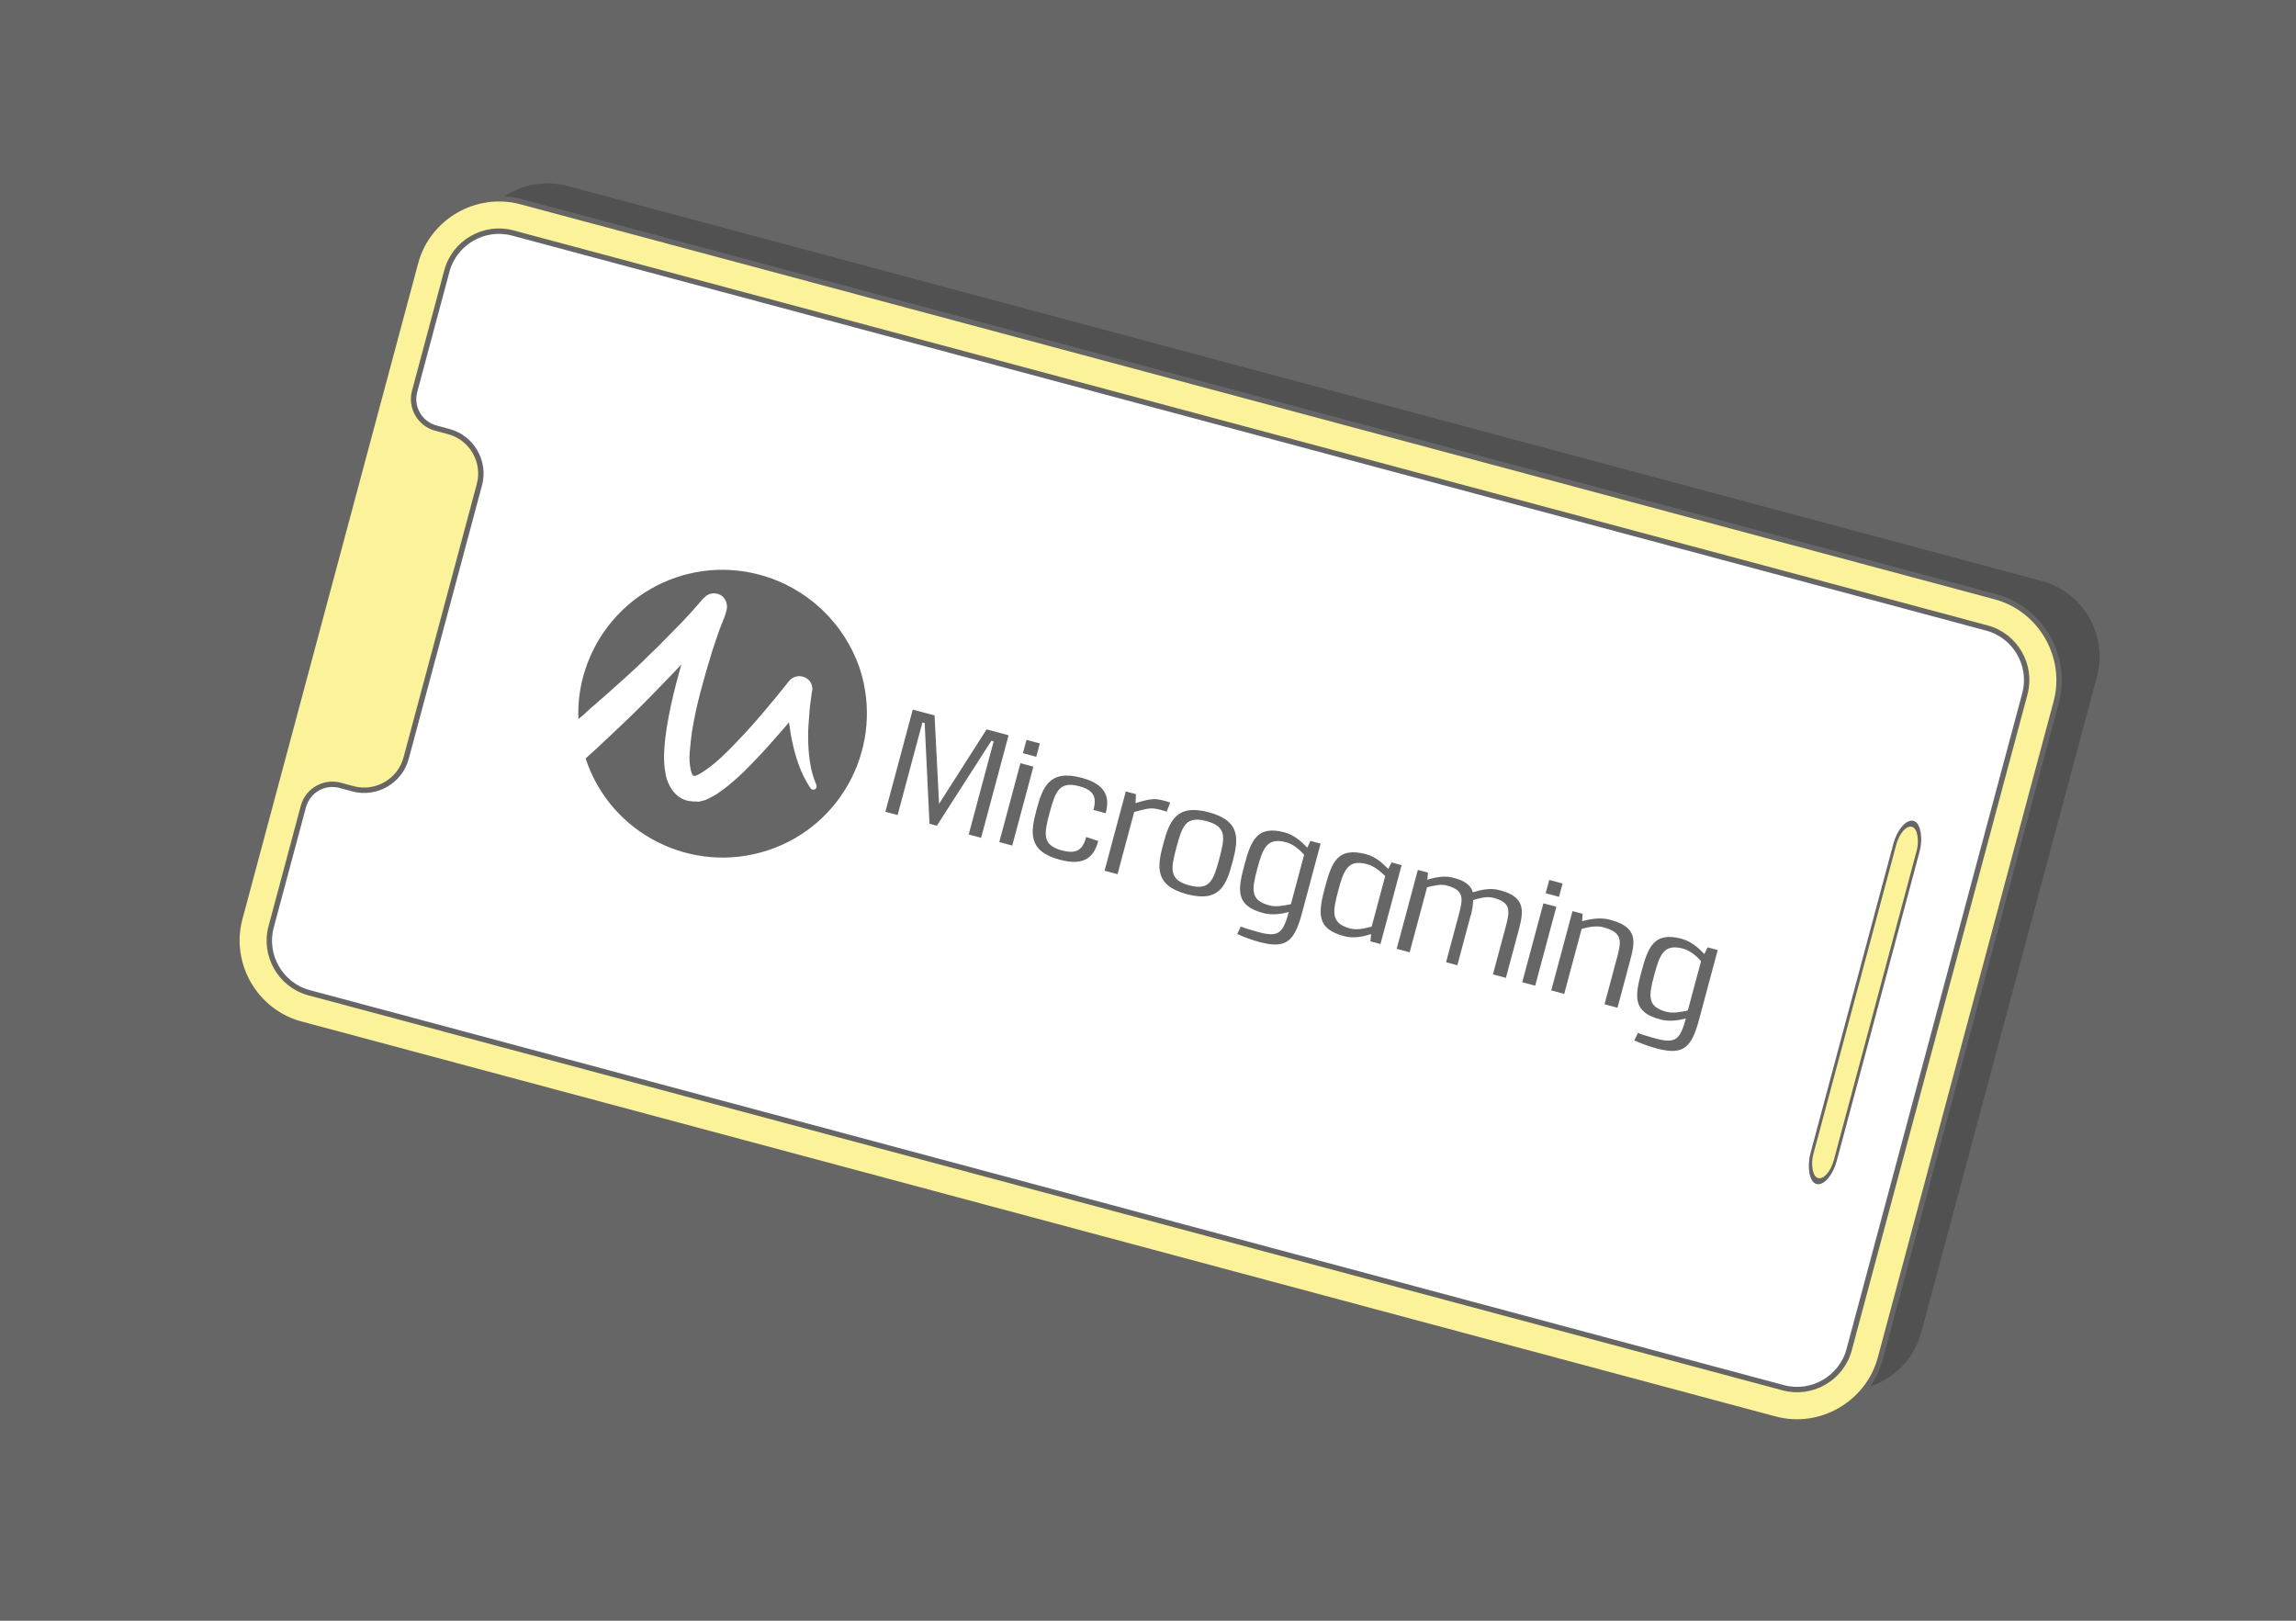
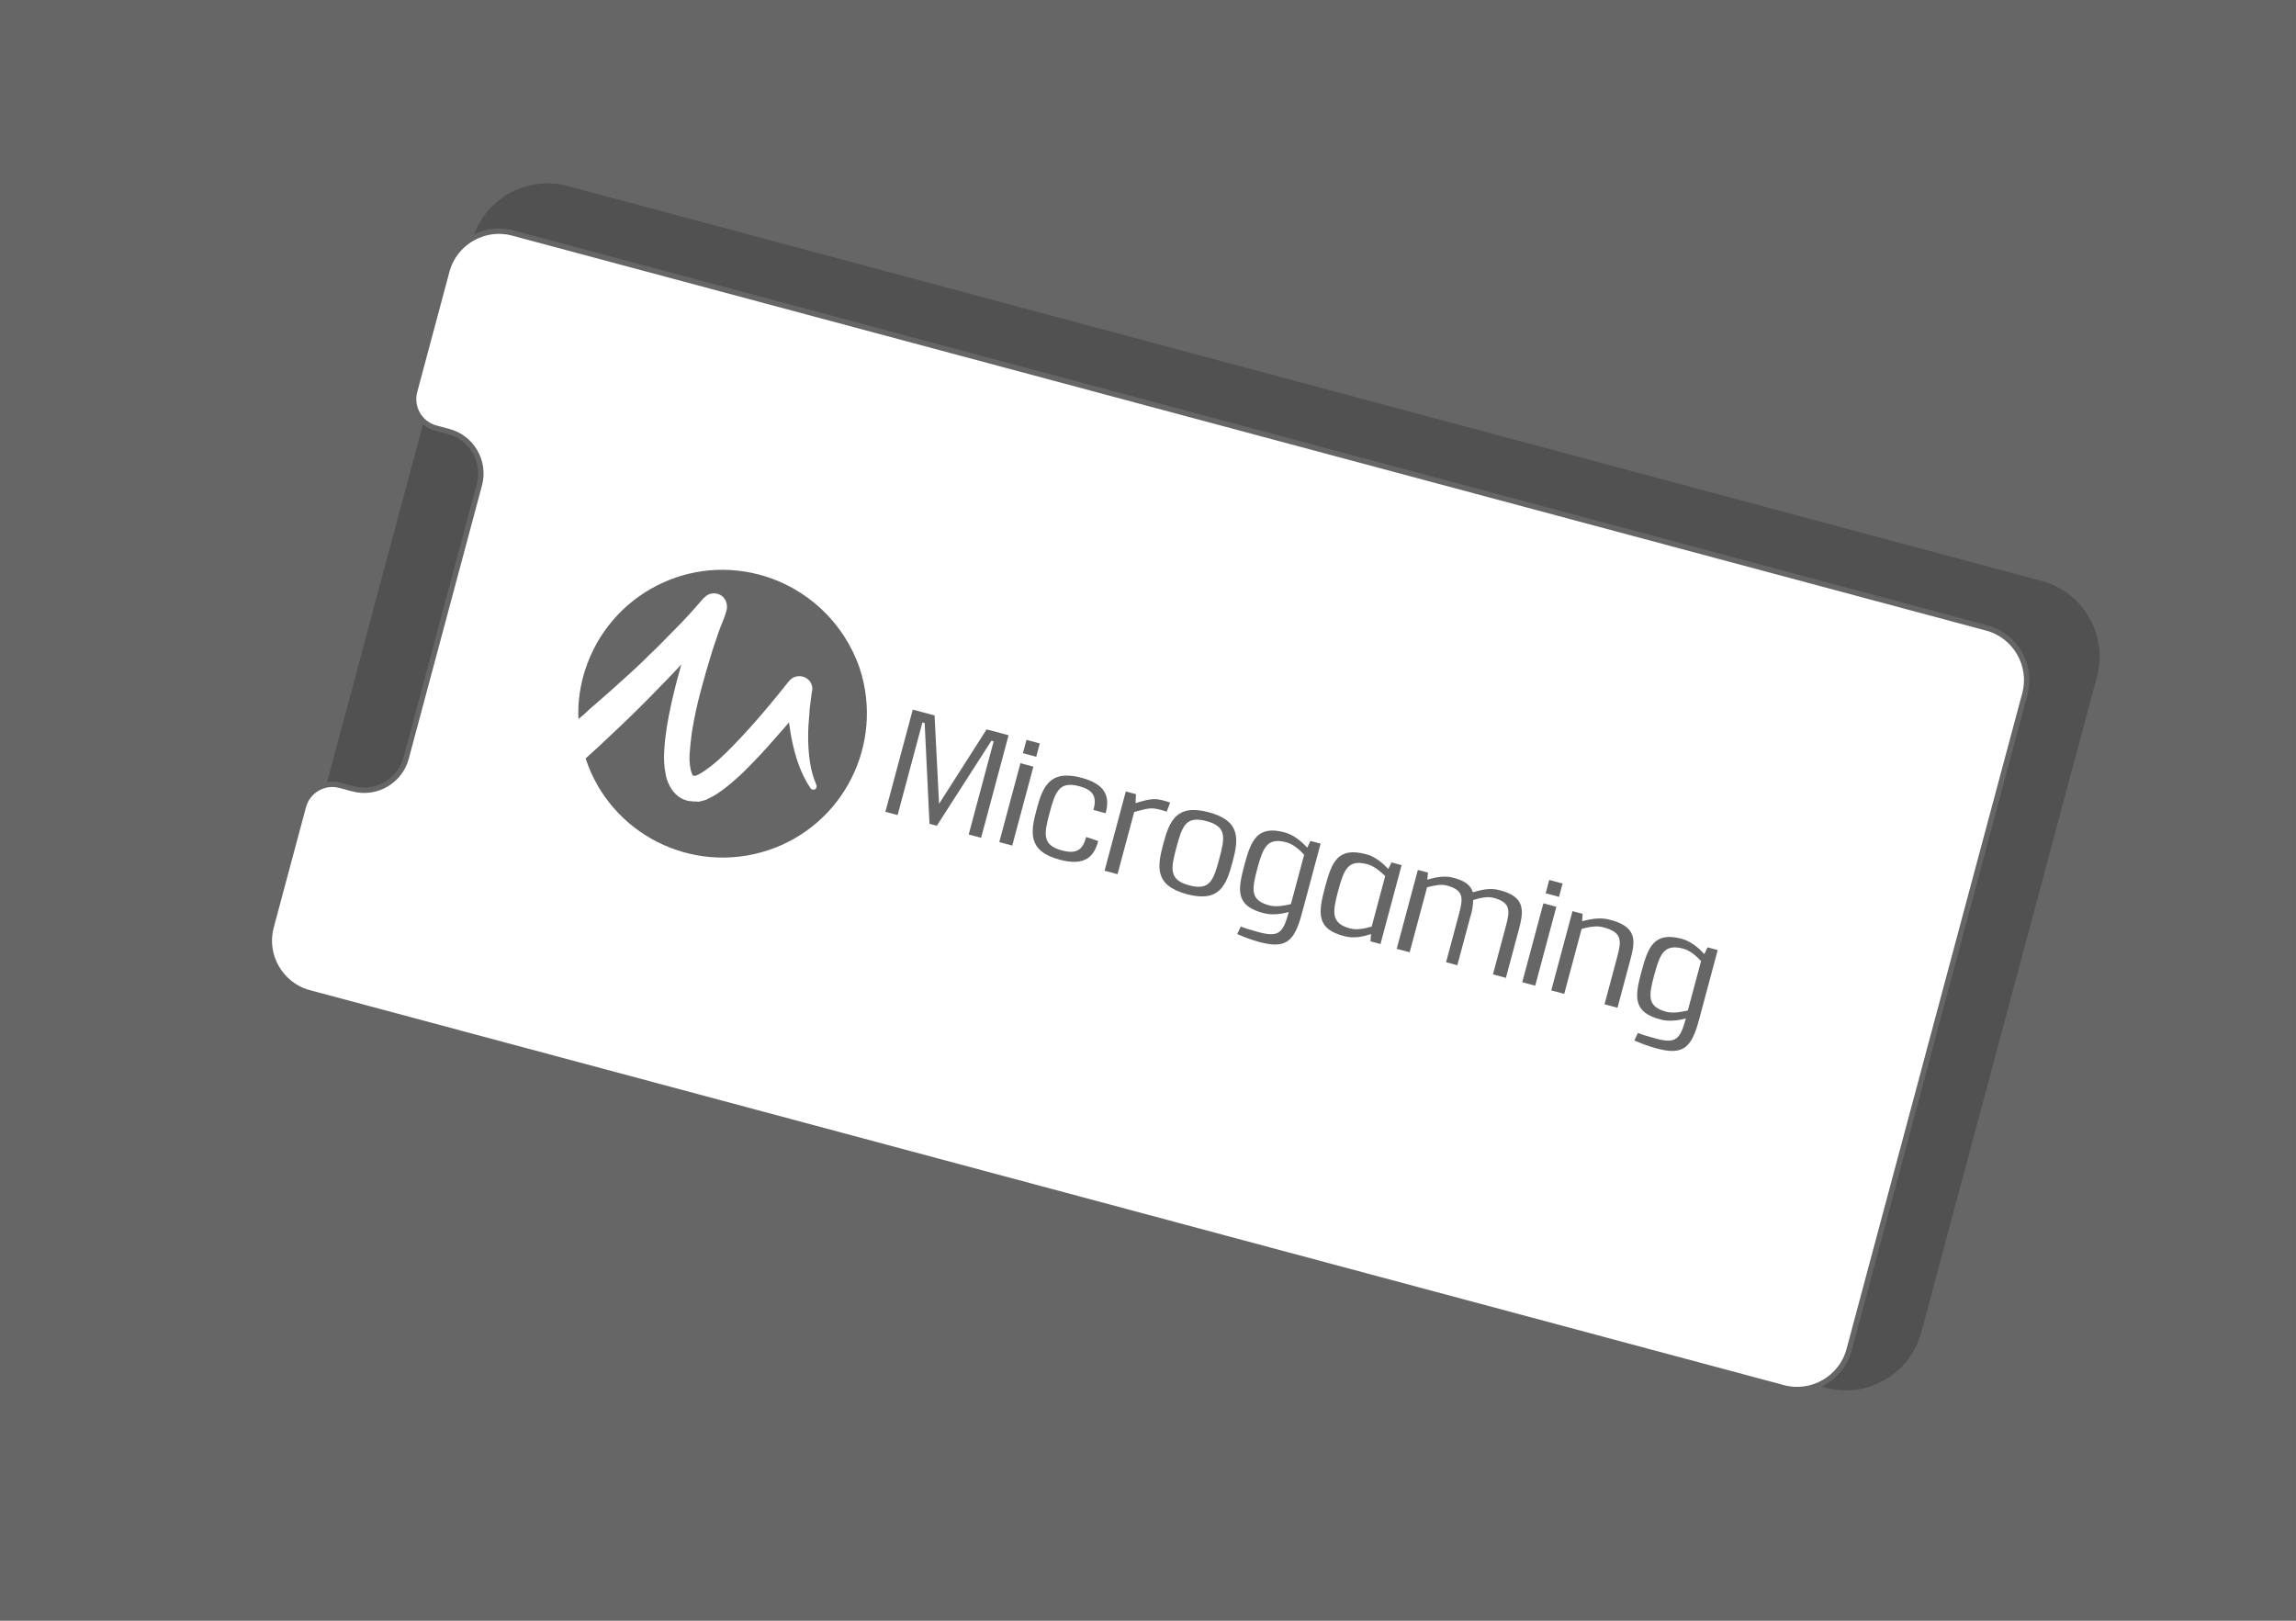
<svg xmlns="http://www.w3.org/2000/svg" xml:space="preserve" width="425px" height="300px" version="1.1" style="shape-rendering:geometricPrecision; text-rendering:geometricPrecision; image-rendering:optimizeQuality; fill-rule:evenodd; clip-rule:evenodd" viewBox="0 0 301041.9 212500">
  <defs>
    <style type="text/css">
   
    .str1 {stroke:#666666;stroke-width:708.4;stroke-linecap:round;stroke-linejoin:round;stroke-miterlimit:2.613}
    .str0 {stroke:#666666;stroke-width:708.4;stroke-linecap:round;stroke-linejoin:round;stroke-miterlimit:2.613}
    .fil1 {fill:#515151}
    .fil0 {fill:#666666}
    .fil2 {fill:#FBF299}
    .fil3 {fill:white}
    .fil4 {fill:#666666;fill-rule:nonzero}
   
  </style>
  </defs>
  <g id="Layer_x0020_1">
    <g id="_2564809535856">
      <g>
        <g>
          <rect class="fil0" x="0.1" width="301041.6" height="212500" />
          <path class="fil1" d="M38843 117628.8c-1455,5430.3 1802,11071.4 7232.1,12526.4l193300.2 51794.6c5430.1,1455 11071.4,-1802 12526.4,-7232.1l23047.2 -86013.3c1455,-5430.4 -1802,-11071.7 -7232.1,-12526.5l-193300.2 -51794.5c-5430.1,-1455.1 -11071.4,1801.7 -12526.4,7232l-23047.2 86013.4z" />
          <g>
-             <path class="fil2 str0" d="M31441.7 120437.4l23047.2 -86013.3c1600.4,-5972.3 7855.3,-9583.5 13827.5,-7983.3l193300.2 51794.5c5972.2,1600.4 9583.5,7855.4 7983.3,13827.6l-23047.2 86013.3c-1600.4,5972.2 -7855.3,9583.5 -13827.5,7983.3l-193300.2 -51794.6c-5972.2,-1600.4 -9583.4,-7855.3 -7983.3,-13827.5z" />
            <path class="fil3 str0" d="M35546.6 121537.4c-999.7,3730.6 1247.8,7623 4978.5,8622.6l193299.9 51794.6c3730.9,999.7 7623.2,-1247.5 8622.8,-4978.4l23047.2 -86013.3c999.7,-3730.7 -1247.5,-7623 -4978.4,-8622.7l-193299.9 -51794.5c-3730.9,-999.7 -7623,1247.5 -8622.7,4978.1l-4232.6 15796.4c-558.7,2085 690.2,4248.4 2775.2,4807.1l1700.8 455.7c3020.6,809.3 4829.6,3942.6 4020.3,6963.3l-9607.3 35855.2c-809.3,3020.4 -3942.6,4829.6 -6963.3,4020.1l-1700.8 -455.7c-2085.2,-558.7 -4248.4,690.2 -4807.1,2775.4l-4232.6 15796.1z" />
-             <rect class="fil2 str1" transform="matrix(0.542 0.145 -0.293 1.094 249263 107607)" width="5685.5" height="42805.5" rx="2842.9" ry="2842.9" />
          </g>
        </g>
      </g>
      <g>
        <path class="fil4" d="M99602.3 75356.6c-10098.2,-2705.8 -20442,3287 -23154.2,13409.9 -481.9,1798 -692.6,3668.5 -606.1,5513.1 470.1,-375.6 915.8,-757.6 1349.8,-1195.6 1782.4,-1529 3515.4,-3070.7 5261.7,-4661.8l1300.5 -1209c421.2,-388.7 848.7,-802.3 1251.6,-1222.1 848.4,-802.4 1703.5,-1629.1 2478.3,-2451 402.9,-420 799.1,-815.4 1233.3,-1253.4 427.6,-413.4 799.2,-815.5 1208.8,-1260.1 409.3,-444.7 812.2,-864.5 1159.5,-1273l1141.2 -1304.6 100.4 -78.7c611.8,-707.3 1682.9,-763.6 2421.3,-169.5 498.7,503 703.3,1217.8 487.2,1925.4l0 0c-231,862.1 -647.6,1727.3 -952.5,2569.6 -305,842.2 -573.7,1746.8 -891.8,2638.3 -549.1,1753.6 -1062,3569.7 -1537.2,5343.1 -475.2,1773.4 -851.9,3572.9 -1141.3,5343.4 -125.8,863.6 -202.4,1740.6 -279.2,2617.7 -74.7,771.8 -26.5,1576.8 140.3,2334.2 45.7,223.5 140.5,459.9 242.2,672 78.8,100.4 18,31.3 91.9,51.1 73.9,19.8 24.6,6.7 73.9,19.8l80.5 -4.8 24.7 6.4 0 0 105.2 1.9 0 0c31,-17.9 118.3,-47.4 149.4,-65.6 323.6,-124.5 611.4,-311.3 930.3,-516.2 713.4,-495.2 1377.7,-1003.6 2005.7,-1574.4 659.4,-589 1307.3,-1233.6 1930.5,-1885 1277.8,-1320.6 2513.1,-2679.3 3705.5,-4075.4 587.4,-714 1192.7,-1396.4 1786.5,-2134.8 587.1,-714 1180.9,-1452.4 1736.9,-2148.2 569.2,-745 1635.5,-881.6 2387,-337 489.1,342.1 733.2,909.1 680,1502.1l0 0c-52.8,197.1 -101,474.4 -124.3,758.5l-106 790c-58.1,512.4 -147.5,1042.8 -156.3,1568.6 -98,1055.8 -171.6,2118.4 -158,3151.8 13.4,1033.1 69.6,2104 237.5,3152.1 143.5,1041.7 429.7,2042.1 852.1,3026.5l0 0c70.4,230 -26.7,494.5 -232.1,571.3 -205.3,77.1 -427,17.7 -541.8,-145.1 -639.6,-963.2 -1154.2,-1998.7 -1550.1,-3081.7 -396.2,-1082.9 -680.8,-2188.5 -909.4,-3305.7 -166.6,-757.4 -234.8,-1488.5 -370.3,-2263.8 -302.5,341.3 -587.1,713.7 -883.2,1030.4 -1254.8,1432.3 -2478.5,2846.9 -3856.7,4246.3 -699,736.4 -1384.6,1423.9 -2144.4,2091.6 -766.2,692.1 -1575,1346.6 -2413.5,1913.9 -488.3,344.3 -1030.4,594.9 -1548.2,852.2 -149.7,65.6 -323.7,124.5 -515.9,152.3l-341.9 93.2 -192.2 27.5 -24.6 -6.4 -105.2 -1.9 -73.9 -19.8 -129.6 -8.3c-105.2,-1.8 -192.2,27.6 -290.7,1.4 -203.8,-28.4 -413.9,-31.9 -617.7,-60 -450,-94.2 -904.6,-268.8 -1259,-522.3 -354.5,-253.3 -664.5,-574 -936.8,-937.3 -374,-575.3 -678.6,-1211.4 -809.3,-1906.1 -217.1,-1061.5 -291.2,-2163.7 -211.2,-3250.9 53.8,-988.7 170,-2013.5 322.3,-2975.9 304.4,-1924.7 725.5,-3791.7 1202.6,-5670.3 230.8,-862 474.9,-1773.3 706,-2635.4 -516.4,548 -1008.2,1102.7 -1511.3,1601.5 -402.9,420 -812.5,864.5 -1240,1278.1l-1240.1 1278.1c-1674,1716 -3384.2,3369.4 -5143.6,5010 -1106.8,1076 -2256.1,2114.4 -3405.7,3152.9 3253.6,9926.1 13956.4,15301.9 23882.8,12048.3 9926.4,-3253.3 15301.8,-13956 12048.5,-23882.4 -2046.1,-5959.9 -6928.7,-10594.4 -13110.6,-12251z" />
        <polygon class="fil4" points="127031,109342.1 130284.5,97199.6 129989,97120.3 122830.8,108269.4 121870.2,108012.1 121238.9,94802.2 120943.4,94722.9 117689.8,106865.5 116088.9,106436.3 119678.9,93037.9 122536,93803.3 123126.6,105392 129358.5,95631.3 132240.2,96403.7 128636.7,109851.6 127011.1,109416 " />
        <path class="fil4" d="M134118 98754.7l468.5 -1748.7 1748.7 468.5 -468.5 1748.7 -1748.7 -468.5zm-3097 11656.4l2771.9 -10344.5 1699.5 455.3 -2771.9 10344.6 -1699.5 -455.4z" />
        <path class="fil4" d="M143993.7 110270.6c-541,2019.6 -1713.9,3342.1 -5063.5,2444.5 -4211.8,-1128.4 -3811.3,-3608 -3019.3,-6563.6 792.1,-2955.6 1685,-5303.5 5896.7,-4175.1 3349.6,897.7 3697.4,2653.9 3163,4648.9l-1600.9 -428.8c442,-1650.2 86.7,-2590.2 -1859,-3111.4 -2610.8,-699.9 -3134.7,664.7 -3887,3472.5 -752.3,2807.5 -1005.5,4244.7 1629.9,4950.6 1945.7,521.5 2730.1,-139.5 3165.7,-1765l1574.4 527.4z" />
        <path class="fil4" d="M148889.5 105299.6c944.8,-274.7 2164.2,-687.2 3131.2,-454.6 203.7,28.4 400.8,81.1 597.8,133.9 270.9,72.5 492.6,132 806.1,242.5l-453.2 1198.3c-264.3,-97.1 -486,-156.6 -732.3,-222.4 -197,-52.8 -394,-105.8 -647,-147 -917.8,-219.5 -2063,212.6 -2883.1,415.2l-2184.3 8152.5 -1699.4 -455.1 2785 -10393.8 1330 356.3 -50.8 1174.2z" />
-         <path class="fil4" d="M161586.7 113084c-791.9,2955.6 -1685,5303.2 -5970.6,4155 -4285.6,-1148.3 -3885.1,-3628.1 -3093.2,-6583.7 791.9,-2955.6 1685,-5303.2 5970.6,-4155 4285.6,1148.3 3885.1,3628.1 3093.2,6583.7zm-7339.7 -1966.6c-752.3,2807.8 -1005.3,4244.6 1679.4,4964 2684.7,719.3 3177.3,-627 3936.2,-3459.5 759,-2832.4 1005.3,-4244.6 -1679.3,-4964 -2684.7,-719.3 -3170.6,602.4 -3936.3,3459.5l0 0z" />
+         <path class="fil4" d="M161586.7 113084c-791.9,2955.6 -1685,5303.2 -5970.6,4155 -4285.6,-1148.3 -3885.1,-3628.1 -3093.2,-6583.7 791.9,-2955.6 1685,-5303.2 5970.6,-4155 4285.6,1148.3 3885.1,3628.1 3093.2,6583.7zm-7339.7 -1966.6c-752.3,2807.8 -1005.3,4244.6 1679.4,4964 2684.7,719.3 3177.3,-627 3936.2,-3459.5 759,-2832.4 1005.3,-4244.6 -1679.3,-4964 -2684.7,-719.3 -3170.6,602.4 -3936.3,3459.5z" />
        <path class="fil4" d="M162688.7 121483.6c620.5,245.2 1451.3,494.5 2387.2,745.1 2610.8,699.5 3147,77.9 3904.4,-2649.6 -882.4,238.8 -2098.1,440.9 -3213.2,168.6 -3812.8,-942.3 -3486.7,-3046 -2622,-6272.6 864.5,-3226.5 1635.8,-5316.5 5281,-4339.9 1231.5,330.1 2237.3,1206.8 2972.2,2010.8l423.2 -889.6 1329.8 356.3 -2461.7 9187c-996.4,3719.1 -2137.4,4627.7 -5561,3710.3 -1009.8,-270.4 -1993.1,-639.6 -2914.1,-1044.9l474.2 -981.5zm8304.3 -9416.7c-613.4,-665.8 -1424,-1384.6 -2335.3,-1628.7 -2512.3,-673.1 -3060.8,684.5 -3813.1,3492.3 -739.2,2758.6 -916.7,4110 1595.6,4783.3 911.3,244.2 2003.8,8.8 2817.2,-169.2l1735.6 -6477.7z" />
        <path class="fil4" d="M179689.7 123451.9l78.5 -982c-982.8,317.2 -2249.4,611.4 -3456.2,288 -3812.9,-942.3 -3460.6,-3144.6 -2576,-6445 877.6,-3275.8 1635.7,-5316.6 5404.1,-4306.7 1231.5,329.8 2188.1,1193.5 2886.8,1935l416.6 -865.2 1330 356.6 -2772 10344.5 -1305.1 -349.9 -6.7 24.7zm1932.1 -8589.7c-608.7,-585.5 -1444,-1310.8 -2355.3,-1554.9 -2512.3,-673.3 -3060.8,684.5 -3813.1,3492.3 -752.3,2807.8 -956,4257.8 1556.2,4931.1 911.3,244.2 1979.3,2.2 2836.7,-243.1l1775.5 -6625.4z" />
        <path class="fil4" d="M187143.2 115338.4c889.1,-263.4 2075.4,-552.5 3196.8,-304.9 1768.6,394.9 2530,1100.3 2775.2,1958.1 944.8,-275 2168.8,-606.9 3357.7,-314.8 3572.9,851.8 3337.6,2715.9 2664.6,5228.2l-1689.6 6305.3 -1699.5 -455.4 1663.1 -6206.8c574,-2142.8 728.2,-3210.2 -1587,-3830.7 -837.4,-224.4 -1831.5,37.2 -2664.6,289.1 -25.4,785.2 -156.4,1568.6 -416.6,2343.6l-1663.3 6206.7 -1477.8 -395.9 1669.8 -6231.4c574.2,-2142.8 728.1,-3210.4 -1587.1,-3830.7 -812.8,-217.7 -1806.8,43.9 -2570.9,235l-2283.3 8522 -1699.5 -455.4 2772 -10344.6 1330 356.3 -90 926.3z" />
        <path class="fil4" d="M202663 117121.2l468.5 -1748.8 1748.8 468.5 -468.6 1748.8 -1748.7 -468.5zm-3072.3 11663l2771.7 -10344.5 1699.4 455.4 -2771.6 10344.5 -1699.5 -455.4z" />
        <path class="fil4" d="M207438.3 120776.6c963,-243.7 2223.1,-513.2 3443.1,-239.1 3819.2,918 3559.3,2775.4 2886,5287.7l-1689.3 6305 -1699.5 -455.2 1663.1 -6206.7c574,-2142.8 678.9,-3223.6 -1833.4,-3896.6 -911.3,-244.2 -2003.8,-9.1 -2830.3,218.2l-2283.6 8521.9 -1699.4 -455.4 2785 -10393.8 1330 356.3 -71.7 957.7z" />
        <path class="fil4" d="M214756.3 135434.9c620.6,245.4 1451.3,494.7 2387.2,745.3 2610.8,699.5 3147.1,77.6 3904.2,-2649.6 -882.2,238.8 -2097.9,440.9 -3212.9,168.6 -3812.8,-942.6 -3486.8,-3046 -2622.3,-6272.6 864.7,-3226.5 1635.8,-5316.5 5281,-4339.9 1231.5,330.1 2237.3,1206.6 2972.4,2010.8l423 -889.9 1330 356.6 -2461.6 9187c-996.4,3719.1 -2137.5,4627.7 -5561,3710.3 -1009.8,-270.7 -1993.2,-639.6 -2914.4,-1044.9l474.4 -981.7zm8279.7 -9423.1c-613.6,-665.8 -1424,-1384.7 -2335.3,-1628.8 -2512.3,-673.1 -3060.8,684.5 -3813.4,3492.3 -739.1,2758.6 -916.4,4110.3 1595.9,4783.3 911.3,244.2 2003.9,8.9 2817.2,-169.2l1735.6 -6477.6z" />
      </g>
    </g>
  </g>
</svg>